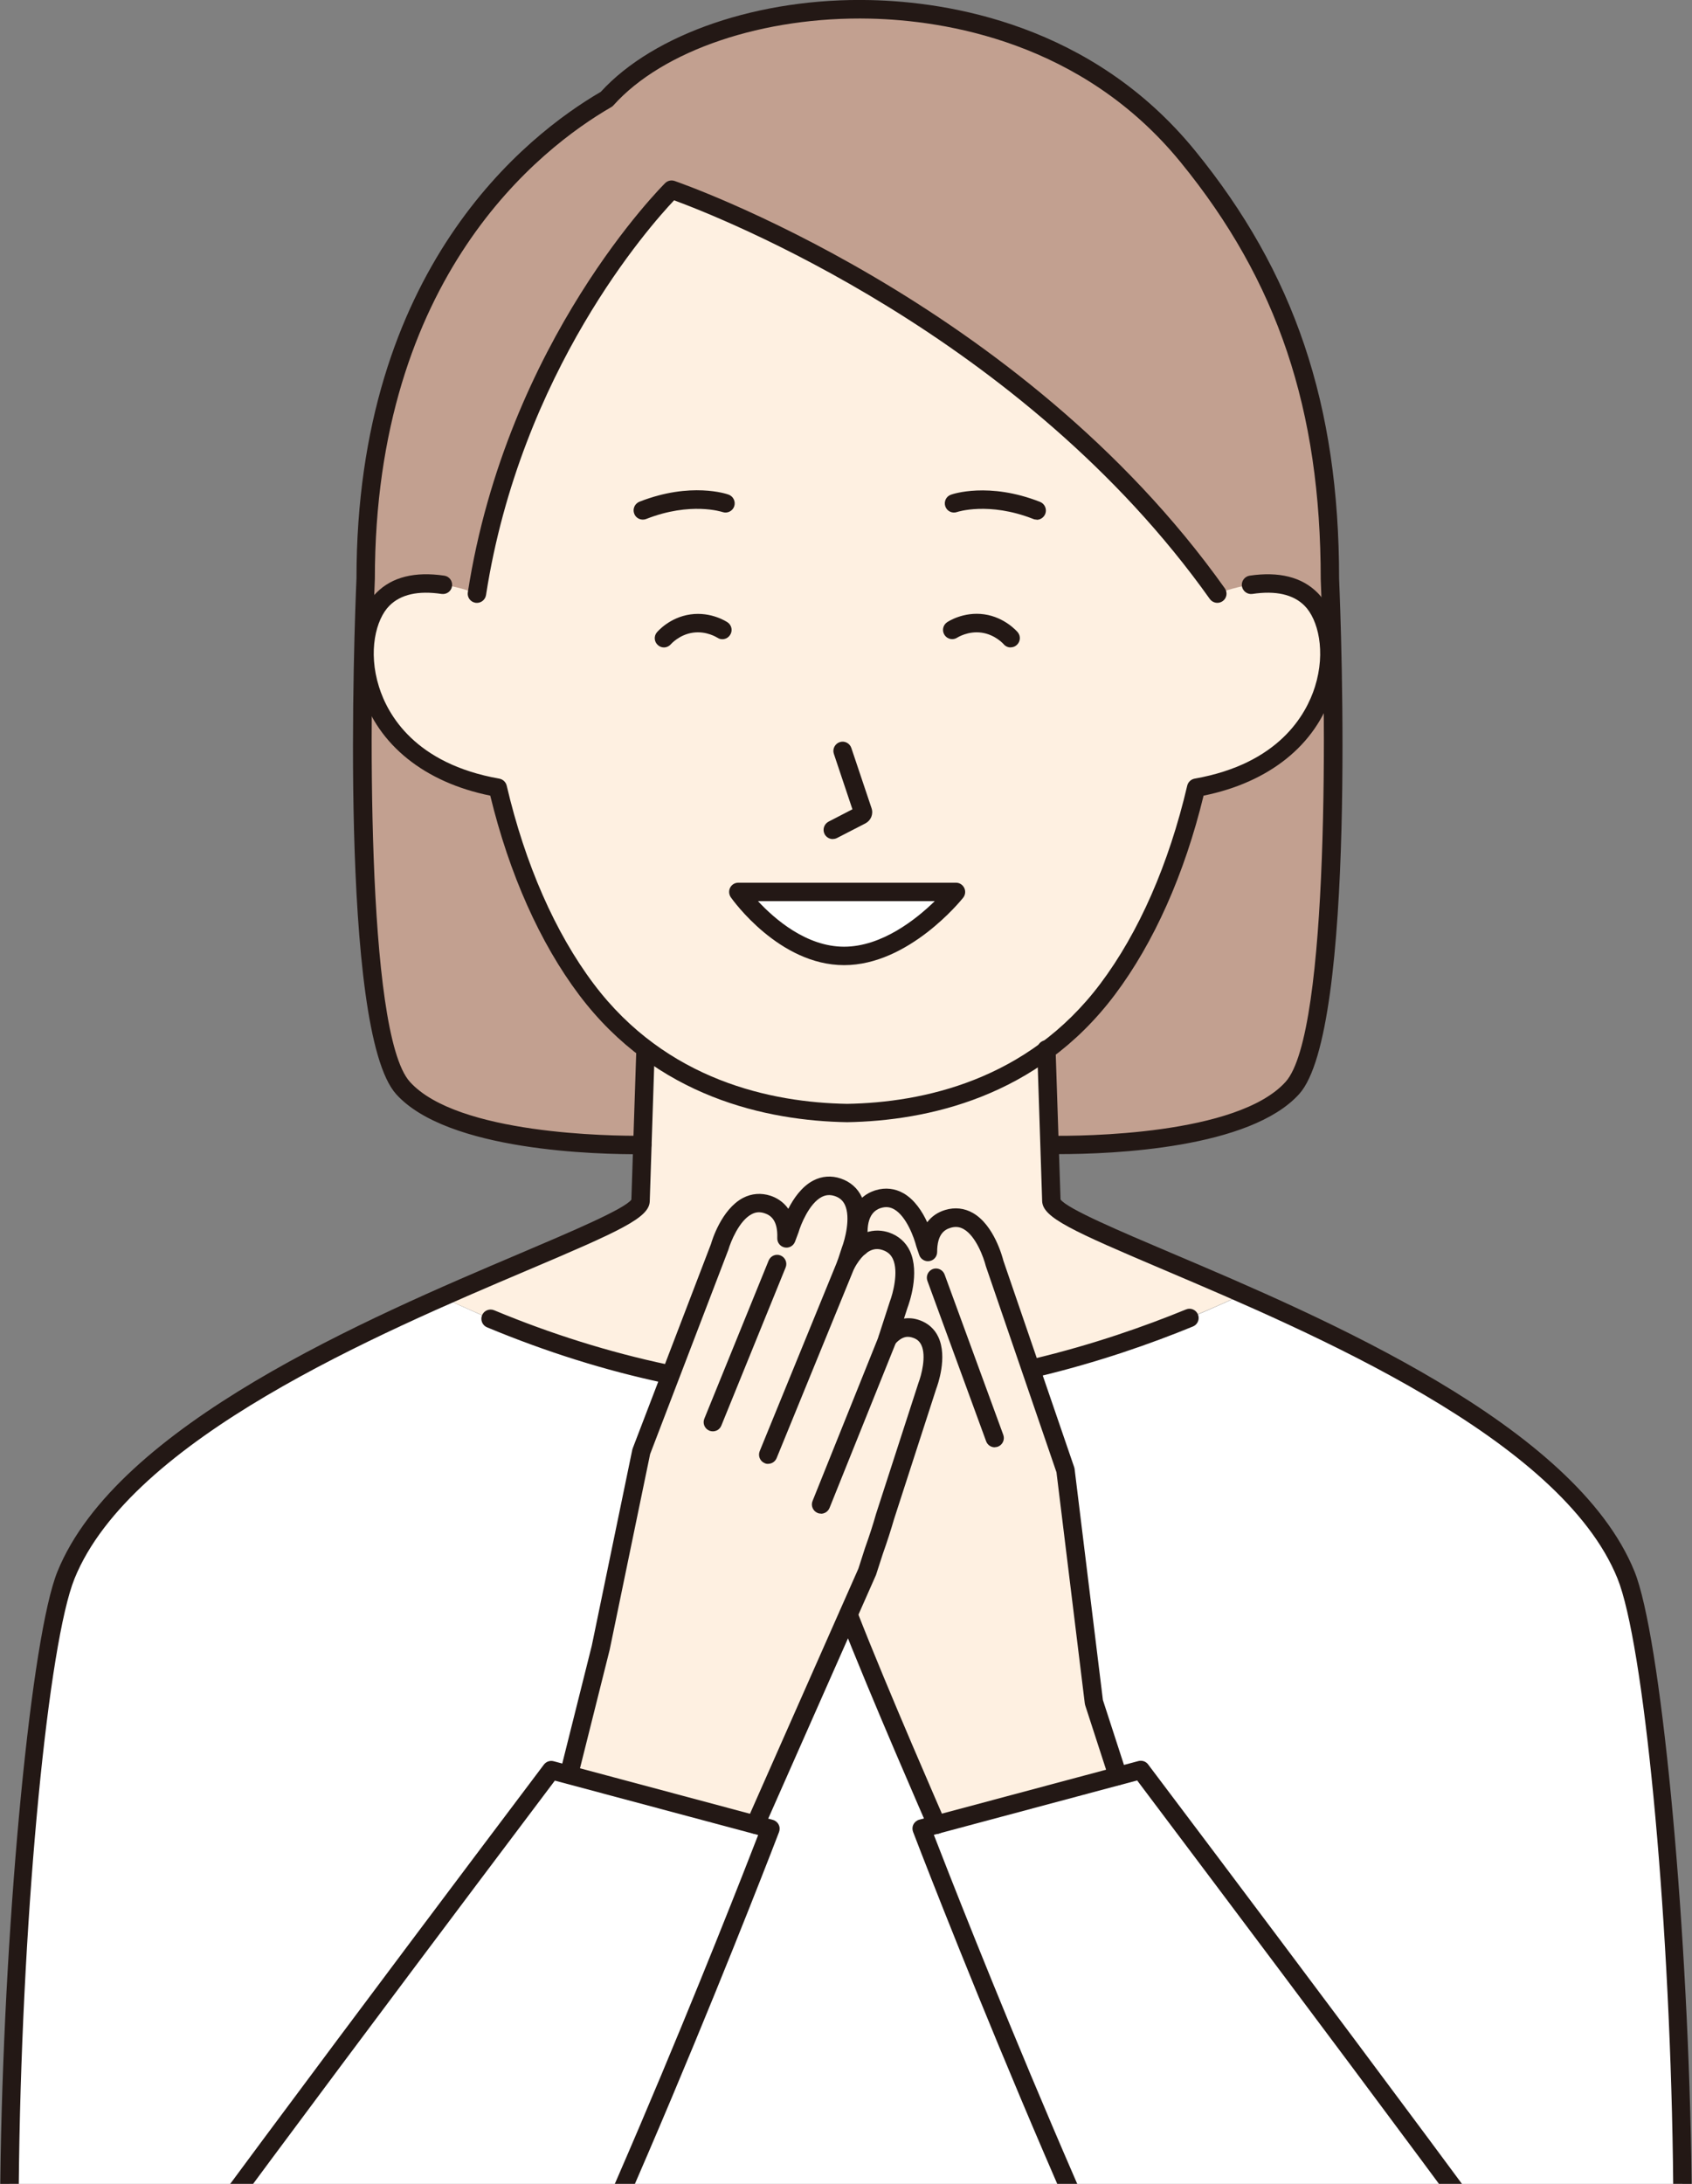
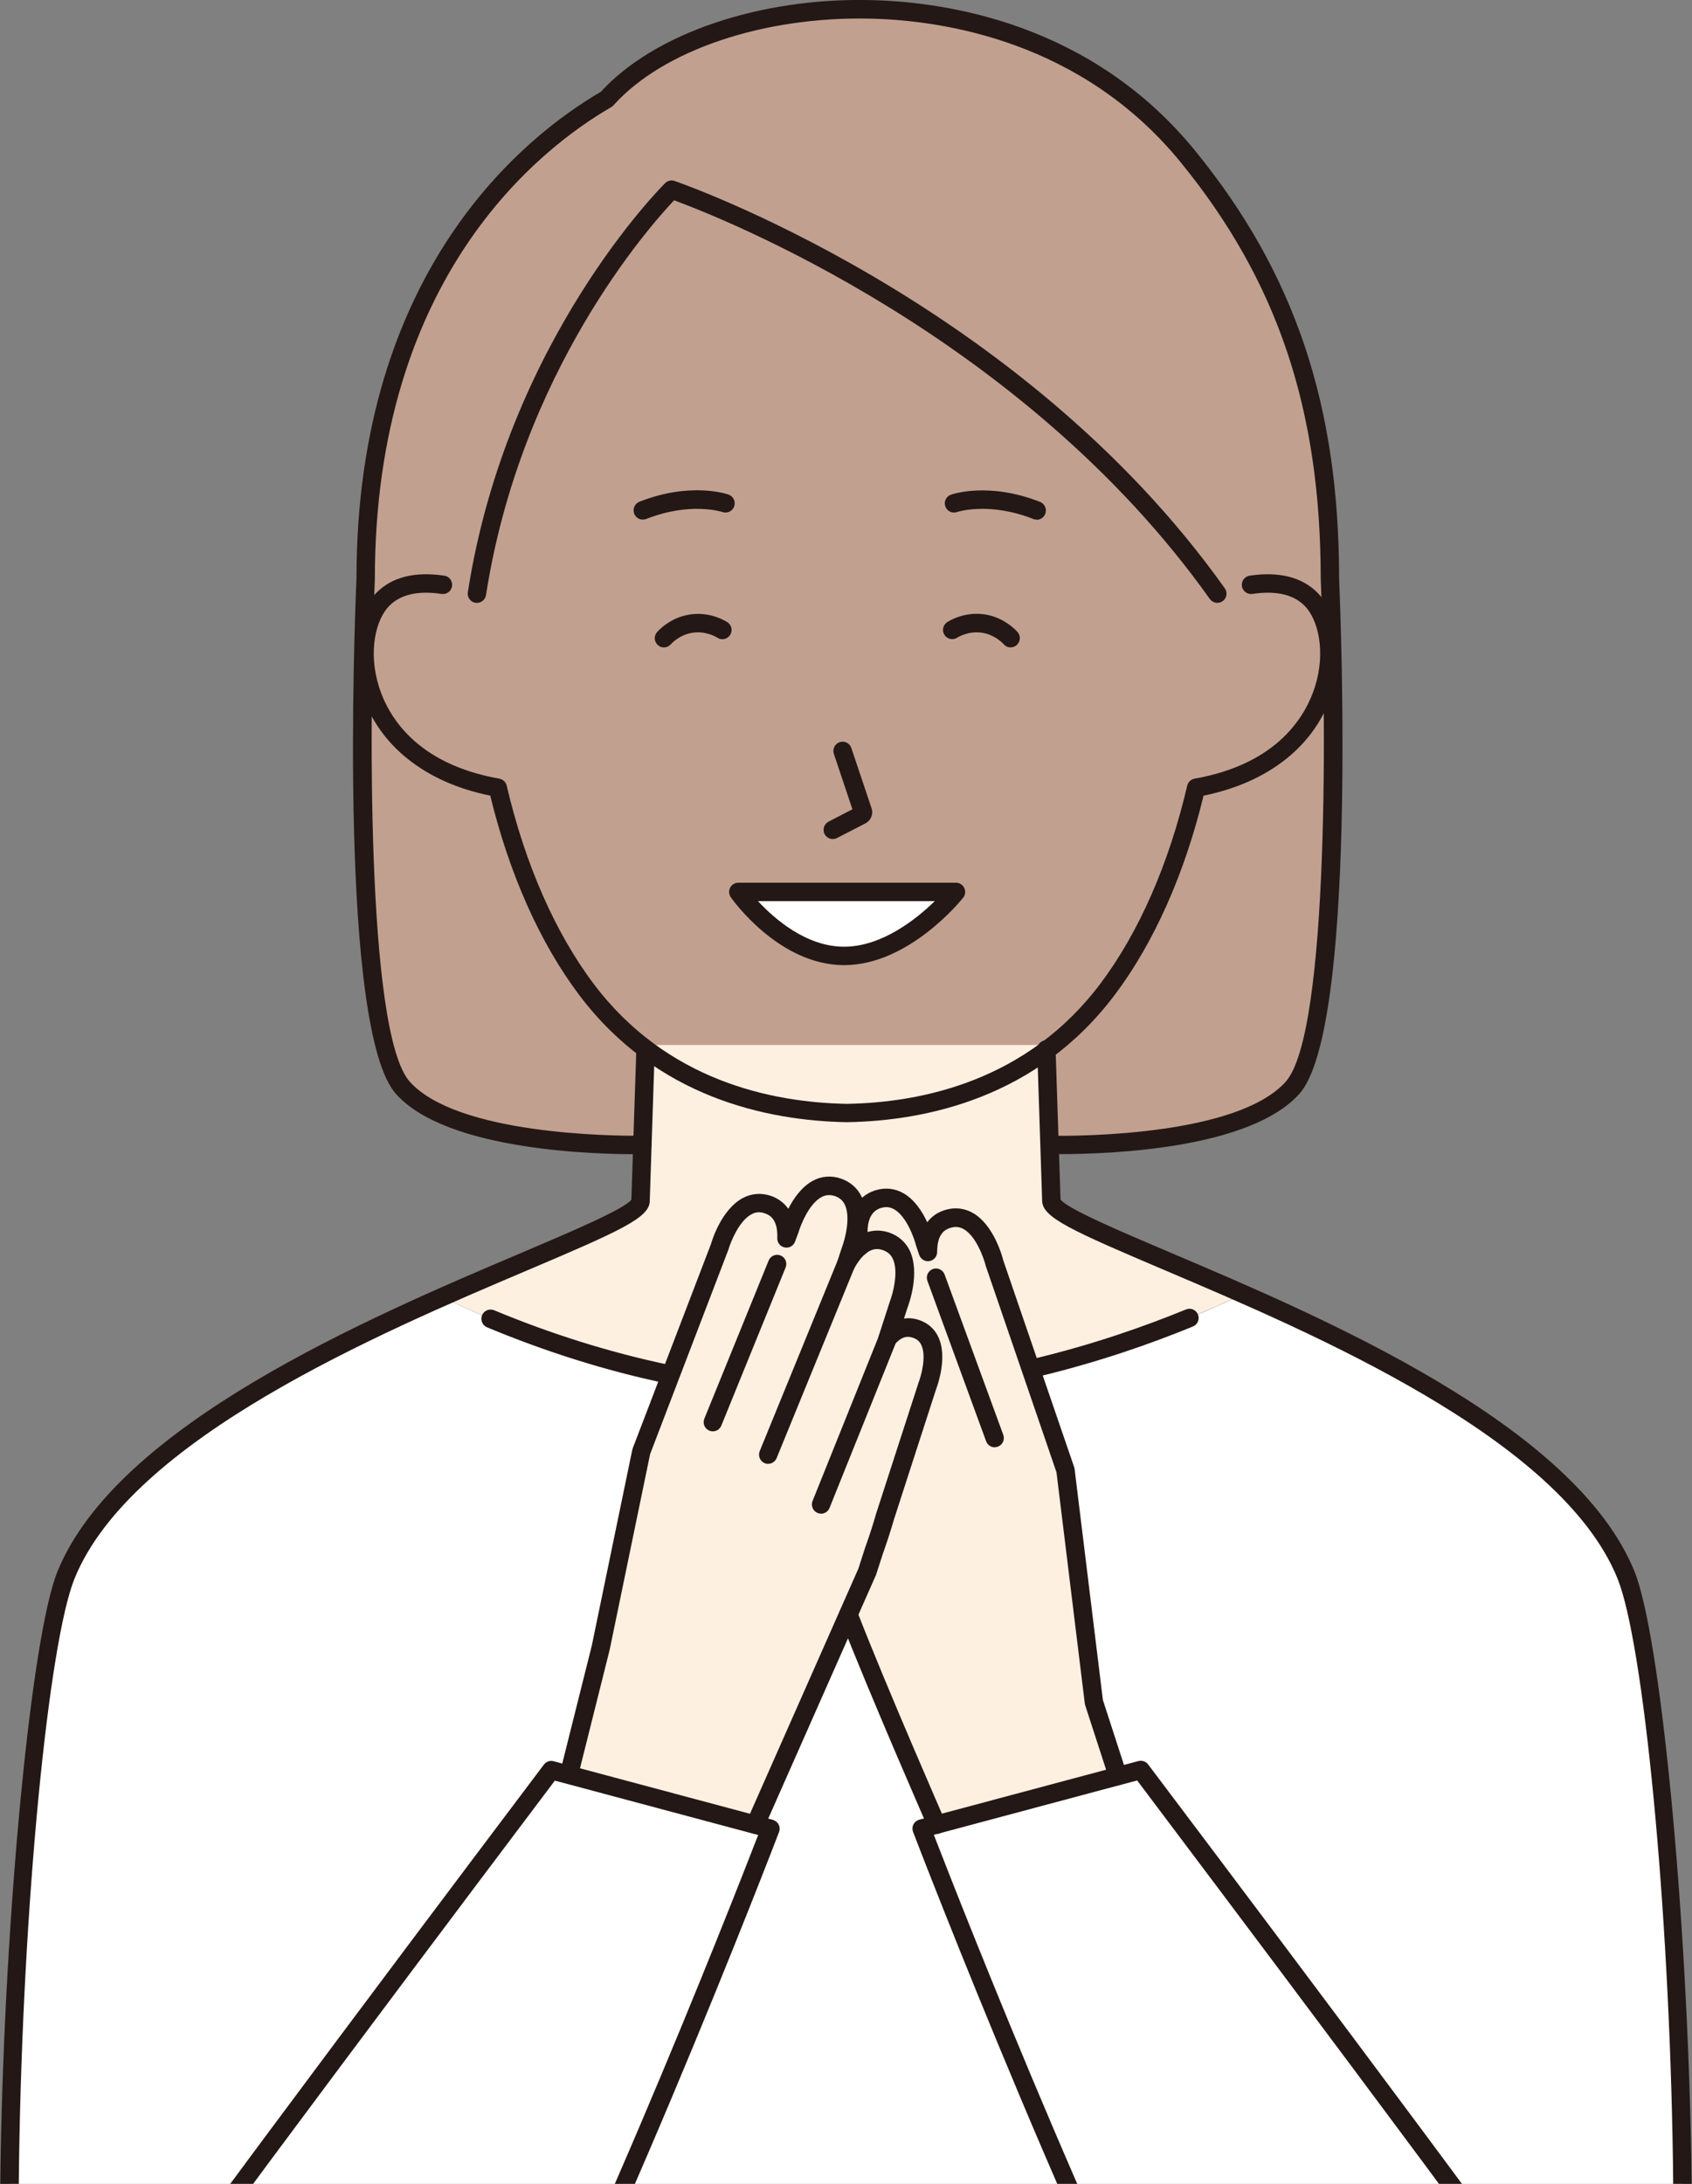
<svg xmlns="http://www.w3.org/2000/svg" width="93" height="120" viewBox="0 0 93 120" fill="none">
  <rect x="0" y="0" width="93" height="120" fill="#808080" stroke="none" />
  <g clip-path="url(#clip0_1_441)">
    <path d="M57.413 62.905C57.413 62.905 67.927 63.239 71.043 59.778C74.159 56.317 73.103 31.805 73.103 31.805C73.103 22.622 70.851 15.406 65.291 8.595C56.246 -2.488 38.95 -0.811 33.35 5.448C29.865 7.465 20.104 14.59 20.104 31.805C20.104 31.805 19.043 56.322 22.154 59.778C25.27 63.239 35.784 62.905 35.784 62.905H57.413Z" fill="#C2A090" />
    <path d="M89.374 86.551C86.667 79.882 76.431 74.682 68.336 71.115C63.276 73.512 55.141 76.507 46.015 76.507C36.89 76.507 29.265 73.648 24.3 71.277C23.927 71.424 6.954 78.341 3.621 86.556C0.959 93.118 -2.394 143.973 4.979 150.682C6.999 152.522 9.56 152.532 12.191 151.508V151.787L11.6 163.498H81.602L81.022 151.822V151.584C83.577 152.522 86.051 152.471 88.016 150.682C95.389 143.973 92.035 93.113 89.374 86.556V86.551Z" fill="white" />
    <path d="M68.356 71.099C62.559 68.545 57.867 66.822 57.837 65.996L57.554 57.422H35.481L35.198 65.996C35.163 66.843 30.264 68.621 24.295 71.267C29.254 73.638 37.087 76.496 46.01 76.496C54.933 76.496 63.291 73.496 68.351 71.094L68.356 71.099Z" fill="#FEF0E1" />
-     <path d="M72.068 32.92C70.679 31.531 68.265 32.119 66.907 32.616C54.701 16.09 36.915 10.419 36.915 10.419C36.915 10.419 28.366 18.745 26.214 32.616C24.856 32.119 22.442 31.526 21.053 32.92C19.048 34.926 19.518 41.9 27.366 43.278C28.33 47.403 29.971 51.351 32.234 54.351C35.774 59.059 41.061 61.06 46.561 61.152C52.06 61.06 57.347 59.059 60.887 54.351C63.145 51.346 64.786 47.398 65.755 43.278C73.603 41.895 74.073 34.926 72.068 32.92Z" fill="#FEF0E1" />
    <path d="M45.773 46.106C45.591 46.106 45.414 46.004 45.323 45.832C45.197 45.584 45.293 45.28 45.541 45.148L46.853 44.469L45.833 41.423C45.742 41.16 45.889 40.871 46.152 40.78C46.419 40.688 46.702 40.835 46.793 41.099L47.904 44.408C48.015 44.737 47.868 45.087 47.566 45.244L46.01 46.045C45.934 46.085 45.859 46.101 45.778 46.101L45.773 46.106Z" fill="#231815" />
    <path d="M56.974 28.551C56.913 28.551 56.847 28.541 56.792 28.516C54.337 27.553 52.615 28.131 52.6 28.136C52.338 28.227 52.05 28.09 51.959 27.826C51.868 27.563 52.004 27.274 52.267 27.183C52.348 27.152 54.343 26.468 57.166 27.578C57.423 27.68 57.554 27.974 57.453 28.237C57.373 28.435 57.186 28.561 56.984 28.561L56.974 28.551Z" fill="#231815" />
    <path d="M35.33 28.551C35.127 28.551 34.936 28.43 34.86 28.227C34.759 27.968 34.885 27.675 35.148 27.568C37.976 26.458 39.965 27.148 40.046 27.178C40.309 27.274 40.445 27.563 40.354 27.827C40.263 28.09 39.97 28.227 39.713 28.136C39.678 28.126 37.961 27.558 35.521 28.516C35.461 28.541 35.4 28.551 35.34 28.551H35.33Z" fill="#231815" />
    <path d="M46.566 61.663C42.177 61.587 36.077 60.315 31.825 54.66C29.679 51.807 27.992 48.026 26.947 43.719C23.351 42.994 20.781 40.937 19.872 38.043C19.215 35.955 19.553 33.705 20.695 32.565C21.553 31.703 22.806 31.394 24.422 31.632C24.699 31.673 24.886 31.931 24.846 32.21C24.805 32.489 24.548 32.676 24.27 32.636C22.987 32.443 22.023 32.661 21.402 33.284C20.659 34.029 20.22 35.798 20.831 37.739C21.311 39.274 22.811 41.97 27.447 42.786C27.643 42.822 27.805 42.974 27.851 43.172C28.86 47.479 30.512 51.244 32.628 54.057C36.632 59.383 42.415 60.584 46.561 60.655C50.686 60.584 56.469 59.383 60.478 54.057C62.594 51.244 64.246 47.479 65.255 43.172C65.301 42.974 65.463 42.822 65.659 42.786C70.29 41.97 71.79 39.274 72.275 37.739C72.886 35.798 72.447 34.029 71.704 33.284C71.083 32.661 70.119 32.443 68.836 32.636C68.563 32.676 68.306 32.484 68.26 32.21C68.22 31.931 68.412 31.678 68.684 31.632C70.3 31.394 71.553 31.708 72.411 32.565C73.548 33.705 73.886 35.955 73.229 38.043C72.32 40.942 69.75 42.994 66.154 43.719C65.109 48.026 63.422 51.807 61.276 54.66C57.024 60.315 50.924 61.587 46.556 61.663H46.566Z" fill="#231815" />
    <path d="M26.214 33.127C26.189 33.127 26.164 33.127 26.134 33.122C25.856 33.077 25.669 32.818 25.714 32.545C27.871 18.669 36.476 10.146 36.562 10.059C36.698 9.928 36.895 9.882 37.077 9.943C37.264 10.009 56.054 16.475 67.321 32.327C67.483 32.555 67.432 32.869 67.205 33.031C66.978 33.193 66.665 33.143 66.498 32.915C56.201 18.421 39.481 11.899 37.051 11.007C35.718 12.416 28.623 20.392 26.714 32.697C26.674 32.945 26.462 33.127 26.214 33.127Z" fill="#231815" />
    <path d="M58.221 63.422C58.039 63.422 57.878 63.422 57.731 63.422C57.453 63.422 57.226 63.189 57.231 62.91C57.231 62.631 57.458 62.408 57.736 62.408H57.741C59.438 62.434 68.018 62.383 70.664 59.444C73.103 56.733 72.886 38.59 72.593 31.83C72.593 22.5 70.22 15.441 64.897 8.919C59.468 2.265 51.873 1.115 47.828 1.024C41.96 0.892 36.43 2.762 33.719 5.787C33.683 5.828 33.643 5.863 33.592 5.889C29.689 8.149 20.604 15.193 20.604 31.81C20.311 38.595 20.084 56.733 22.528 59.444C25.134 62.337 33.623 62.424 35.299 62.408C35.577 62.408 35.804 62.631 35.804 62.91C35.804 63.189 35.582 63.417 35.304 63.422C32.85 63.442 24.598 63.255 21.775 60.123C18.614 56.611 19.483 34.318 19.594 31.784C19.594 14.757 28.926 7.434 33.022 5.047C35.946 1.845 41.748 -0.137 47.853 0.005C52.07 0.101 59.993 1.302 65.68 8.27C71.159 14.985 73.603 22.242 73.603 31.8C73.709 34.308 74.573 56.601 71.411 60.113C68.715 63.108 61.16 63.417 58.216 63.417L58.221 63.422Z" fill="#231815" />
    <path d="M52.54 49.014C52.54 49.014 49.737 52.532 46.394 52.532C43.051 52.532 40.576 49.014 40.576 49.014H52.54Z" fill="white" />
    <path d="M55.55 35.575C55.403 35.575 55.262 35.514 55.161 35.393C55.161 35.393 54.706 34.871 53.954 34.764C53.201 34.658 52.626 35.033 52.62 35.033C52.388 35.19 52.075 35.129 51.919 34.896C51.762 34.663 51.823 34.349 52.055 34.192C52.09 34.166 52.949 33.594 54.095 33.756C55.242 33.918 55.908 34.709 55.938 34.739C56.115 34.952 56.09 35.271 55.873 35.453C55.777 35.535 55.666 35.57 55.55 35.57V35.575Z" fill="#231815" />
    <path d="M36.491 35.575C36.375 35.575 36.259 35.535 36.168 35.453C35.956 35.276 35.925 34.957 36.107 34.744C36.138 34.709 36.799 33.923 37.95 33.761C39.097 33.599 39.955 34.171 39.991 34.197C40.223 34.354 40.283 34.668 40.122 34.901C39.965 35.134 39.652 35.195 39.425 35.038C39.405 35.028 38.834 34.658 38.087 34.764C37.334 34.871 36.88 35.393 36.875 35.398C36.774 35.514 36.632 35.575 36.491 35.575Z" fill="#231815" />
    <path d="M46.015 77.008C39.738 77.008 33.264 75.635 26.77 72.934C26.512 72.828 26.391 72.528 26.497 72.27C26.603 72.012 26.901 71.89 27.159 71.996C33.436 74.611 39.96 75.995 46.015 75.995C53.716 75.995 60.69 73.796 65.19 71.951C65.447 71.844 65.74 71.971 65.846 72.23C65.952 72.488 65.826 72.787 65.569 72.888C60.988 74.769 53.873 77.008 46.01 77.008H46.015Z" fill="#231815" />
    <path d="M43.702 73.507C44.374 73.309 44.879 73.638 45.243 74.1L44.697 72.194C44.697 72.194 43.702 69.3 45.525 68.758C46.581 68.444 47.268 69.305 47.666 70.086L47.449 69.321C47.449 69.321 46.455 66.427 48.278 65.885C50.101 65.343 50.838 68.312 50.838 68.312L50.999 68.788C50.999 68.028 51.227 67.233 52.095 66.974C53.918 66.432 54.656 69.402 54.656 69.402L58.554 80.779L60.12 93.529L61.438 97.588L51.479 100.254C51.479 100.254 47.247 90.595 45.965 86.921L45.581 85.77C45.379 85.127 45.192 84.488 45.035 83.86L42.96 76.583C42.96 76.583 42.066 73.988 43.702 73.501V73.507Z" fill="#FEF0E1" />
    <path d="M54.676 79.527C54.469 79.527 54.277 79.4 54.201 79.193L50.974 70.38C50.878 70.116 51.015 69.828 51.272 69.731C51.535 69.635 51.823 69.772 51.919 70.03L55.145 78.843C55.242 79.106 55.105 79.395 54.848 79.492C54.792 79.512 54.731 79.522 54.676 79.522V79.527Z" fill="#231815" />
    <path d="M50.343 73.03C49.681 72.807 49.161 73.121 48.783 73.567L49.394 71.682C49.394 71.682 50.489 68.824 48.687 68.216C47.641 67.866 46.924 68.702 46.5 69.468L46.747 68.713C46.747 68.713 47.843 65.854 46.041 65.246C44.238 64.638 43.394 67.582 43.394 67.582L43.212 68.054C43.238 67.294 43.041 66.488 42.177 66.199C40.374 65.591 39.531 68.535 39.531 68.535L35.228 79.765L32.996 90.554L31.254 97.507L41.511 100.249L47.651 86.368L48.025 85.218C48.252 84.585 48.459 83.951 48.636 83.328L50.969 76.127C50.969 76.127 51.954 73.567 50.338 73.025L50.343 73.03Z" fill="#FEF0E1" />
    <path d="M45.126 83.171C45.066 83.171 45 83.161 44.94 83.135C44.682 83.029 44.556 82.735 44.662 82.476L48.318 73.38C48.424 73.121 48.717 72.995 48.974 73.101C49.232 73.208 49.358 73.502 49.252 73.76L45.596 82.856C45.515 83.054 45.328 83.176 45.126 83.176V83.171Z" fill="#231815" />
    <path d="M42.223 80.439C42.157 80.439 42.091 80.429 42.031 80.399C41.773 80.292 41.652 79.998 41.758 79.735L46.035 69.275C46.142 69.017 46.439 68.895 46.692 68.996C46.949 69.103 47.071 69.397 46.965 69.66L42.687 80.12C42.606 80.317 42.42 80.434 42.223 80.434V80.439Z" fill="#231815" />
    <path d="M39.183 78.65C39.117 78.65 39.056 78.64 38.991 78.615C38.733 78.508 38.607 78.215 38.713 77.956L42.248 69.265C42.354 69.007 42.647 68.88 42.904 68.986C43.162 69.093 43.288 69.387 43.182 69.645L39.647 78.336C39.566 78.534 39.38 78.65 39.178 78.65H39.183Z" fill="#231815" />
    <path d="M51.484 100.766C51.292 100.766 51.106 100.654 51.02 100.462C50.989 100.391 47.833 93.184 46.162 88.897C46.061 88.639 46.187 88.345 46.45 88.238C46.712 88.137 47 88.264 47.106 88.527C48.767 92.799 51.914 99.98 51.944 100.056C52.055 100.315 51.944 100.614 51.686 100.725C51.621 100.755 51.55 100.771 51.484 100.771V100.766Z" fill="#231815" />
    <path d="M61.443 98.105C61.231 98.105 61.034 97.968 60.963 97.755L59.645 93.696C59.635 93.666 59.63 93.635 59.625 93.6L58.069 80.9L54.186 69.574C54.07 69.108 53.646 67.927 52.974 67.542C52.747 67.41 52.514 67.385 52.247 67.466C51.929 67.562 51.51 67.8 51.51 68.794C51.51 69.042 51.333 69.255 51.085 69.295C50.843 69.336 50.606 69.194 50.525 68.961L50.363 68.484C50.247 68.018 49.823 66.838 49.151 66.452C48.924 66.321 48.692 66.295 48.424 66.376C47.621 66.615 47.616 67.623 47.752 68.424C47.798 68.697 47.616 68.961 47.338 69.007C47.066 69.052 46.803 68.87 46.758 68.591C46.47 66.909 46.975 65.748 48.141 65.398C48.666 65.241 49.192 65.302 49.656 65.566C50.277 65.92 50.702 66.589 50.964 67.162C51.207 66.838 51.54 66.609 51.959 66.483C52.489 66.326 53.009 66.386 53.474 66.65C54.641 67.319 55.1 69.077 55.151 69.275L59.039 80.611C59.049 80.647 59.059 80.677 59.064 80.713L60.62 93.412L61.923 97.426C62.008 97.689 61.862 97.978 61.599 98.064C61.549 98.08 61.493 98.09 61.443 98.09V98.105Z" fill="#231815" />
    <path d="M41.511 100.766C41.445 100.766 41.374 100.75 41.309 100.72C41.056 100.608 40.94 100.309 41.051 100.051L47.182 86.191L47.545 85.061C47.793 84.367 47.99 83.758 48.151 83.186L50.489 75.969C50.636 75.584 50.929 74.52 50.641 73.907C50.545 73.709 50.399 73.578 50.176 73.507C49.929 73.42 49.586 73.39 49.161 73.892C49.005 74.074 48.742 74.125 48.53 74.003C48.318 73.887 48.222 73.633 48.298 73.405L48.909 71.52C49.075 71.089 49.404 69.878 49.075 69.174C48.964 68.936 48.788 68.784 48.525 68.692C48.308 68.621 47.661 68.403 46.944 69.711C46.818 69.939 46.54 70.035 46.303 69.929C46.066 69.827 45.944 69.554 46.025 69.305L46.273 68.55C46.439 68.12 46.768 66.908 46.439 66.204C46.328 65.966 46.152 65.814 45.889 65.723C45.626 65.636 45.394 65.652 45.162 65.773C44.475 66.133 44.01 67.299 43.889 67.719L43.697 68.231C43.606 68.464 43.364 68.596 43.127 68.545C42.884 68.495 42.712 68.277 42.723 68.028C42.758 67.03 42.344 66.777 42.036 66.67C41.773 66.579 41.541 66.594 41.309 66.721C40.622 67.081 40.157 68.246 40.036 68.667L35.733 79.902L33.511 90.65L31.764 97.624C31.694 97.897 31.421 98.059 31.153 97.993C30.881 97.928 30.719 97.649 30.785 97.38L32.527 90.427L34.754 79.659C34.759 79.633 34.769 79.608 34.779 79.578L39.082 68.348C39.122 68.196 39.647 66.452 40.839 65.824C41.314 65.576 41.839 65.535 42.359 65.707C42.647 65.804 43.036 66.006 43.329 66.422C43.611 65.865 44.061 65.206 44.697 64.871C45.172 64.623 45.697 64.582 46.217 64.76C46.737 64.937 47.136 65.287 47.364 65.768C47.656 66.391 47.636 67.136 47.535 67.75C48.06 67.542 48.54 67.618 48.863 67.724C49.383 67.902 49.782 68.251 50.01 68.733C50.58 69.954 49.954 71.657 49.883 71.849L49.687 72.453C49.959 72.412 50.237 72.437 50.52 72.534C50.999 72.696 51.368 73.02 51.575 73.466C52.095 74.576 51.53 76.126 51.464 76.299L49.141 83.475C48.974 84.052 48.773 84.681 48.525 85.38L48.156 86.52C48.156 86.52 48.146 86.556 48.136 86.571L41.995 100.451C41.91 100.639 41.728 100.75 41.536 100.75L41.511 100.766Z" fill="#231815" />
    <path d="M8.908 152.694C7.277 152.694 5.848 152.147 4.646 151.052C0.212 147.023 -0.146 128.957 0.035 118.548C0.273 104.916 1.732 89.875 3.156 86.358C6.429 78.285 20.311 72.387 28.603 68.865C31.416 67.669 34.325 66.432 34.703 65.92L34.976 57.66C34.986 57.381 35.223 57.158 35.496 57.168C35.774 57.179 35.991 57.412 35.986 57.69L35.713 66.017C35.678 66.919 34.072 67.643 28.997 69.797C20.846 73.258 7.211 79.056 4.096 86.743C1.262 93.737 -1.611 143.988 5.328 150.307C6.595 151.463 8.181 151.893 10.039 151.589C13.534 151.022 20.473 146.496 24.416 139.483C31.507 126.869 40.238 104.531 41.672 100.831L30.497 97.842C28.285 100.776 9.009 126.362 7.615 128.724C7.474 128.967 7.166 129.043 6.923 128.901C6.681 128.759 6.605 128.45 6.747 128.207C8.247 125.668 29.012 98.13 29.896 96.96C30.022 96.798 30.229 96.722 30.431 96.777L42.48 100C42.617 100.036 42.733 100.132 42.798 100.259C42.864 100.386 42.869 100.538 42.819 100.669C42.723 100.923 33.042 126.2 25.3 139.984C22.664 144.672 15.953 151.665 10.206 152.598C9.762 152.669 9.332 152.704 8.913 152.704L8.908 152.694Z" fill="#231815" />
    <path d="M84.092 152.694C83.673 152.694 83.243 152.659 82.799 152.588C77.052 151.655 70.341 144.662 67.705 139.974C59.963 126.195 50.282 100.913 50.187 100.659C50.136 100.522 50.141 100.375 50.207 100.249C50.272 100.122 50.389 100.026 50.525 99.99L62.574 96.767C62.776 96.717 62.983 96.787 63.104 96.95C63.988 98.12 84.758 125.658 86.253 128.197C86.395 128.44 86.314 128.749 86.076 128.891C85.834 129.033 85.526 128.952 85.385 128.714C83.991 126.357 64.715 100.771 62.503 97.832L51.328 100.821C52.762 104.526 61.493 126.859 68.584 139.473C72.528 146.491 79.466 151.017 82.961 151.579C84.819 151.883 86.405 151.447 87.672 150.297C94.611 143.983 91.737 93.727 88.904 86.733C85.789 79.046 72.149 73.253 63.998 69.787C58.928 67.633 57.322 66.909 57.282 66.011L57.009 57.68C56.999 57.402 57.216 57.169 57.499 57.158C57.772 57.143 58.009 57.366 58.019 57.65L58.292 65.91C58.67 66.427 61.579 67.659 64.392 68.855C72.684 72.376 86.566 78.275 89.839 86.348C91.263 89.865 92.722 104.906 92.96 118.538C93.141 128.947 92.783 147.008 88.349 151.042C87.147 152.137 85.718 152.684 84.087 152.684L84.092 152.694Z" fill="#231815" />
    <path d="M46.394 53.033C42.829 53.033 40.273 49.455 40.167 49.303C40.061 49.146 40.046 48.944 40.132 48.776C40.218 48.609 40.39 48.503 40.581 48.503H52.545C52.737 48.503 52.913 48.614 52.999 48.791C53.085 48.969 53.06 49.177 52.939 49.329C52.818 49.481 49.944 53.033 46.399 53.033H46.394ZM41.662 49.516C42.571 50.494 44.318 52.02 46.394 52.02C48.469 52.02 50.368 50.504 51.378 49.516H41.662Z" fill="#231815" />
  </g>
  <defs>
    <clipPath id="clip0_1_441">
      <rect width="93" height="120" fill="white" />
    </clipPath>
  </defs>
</svg>